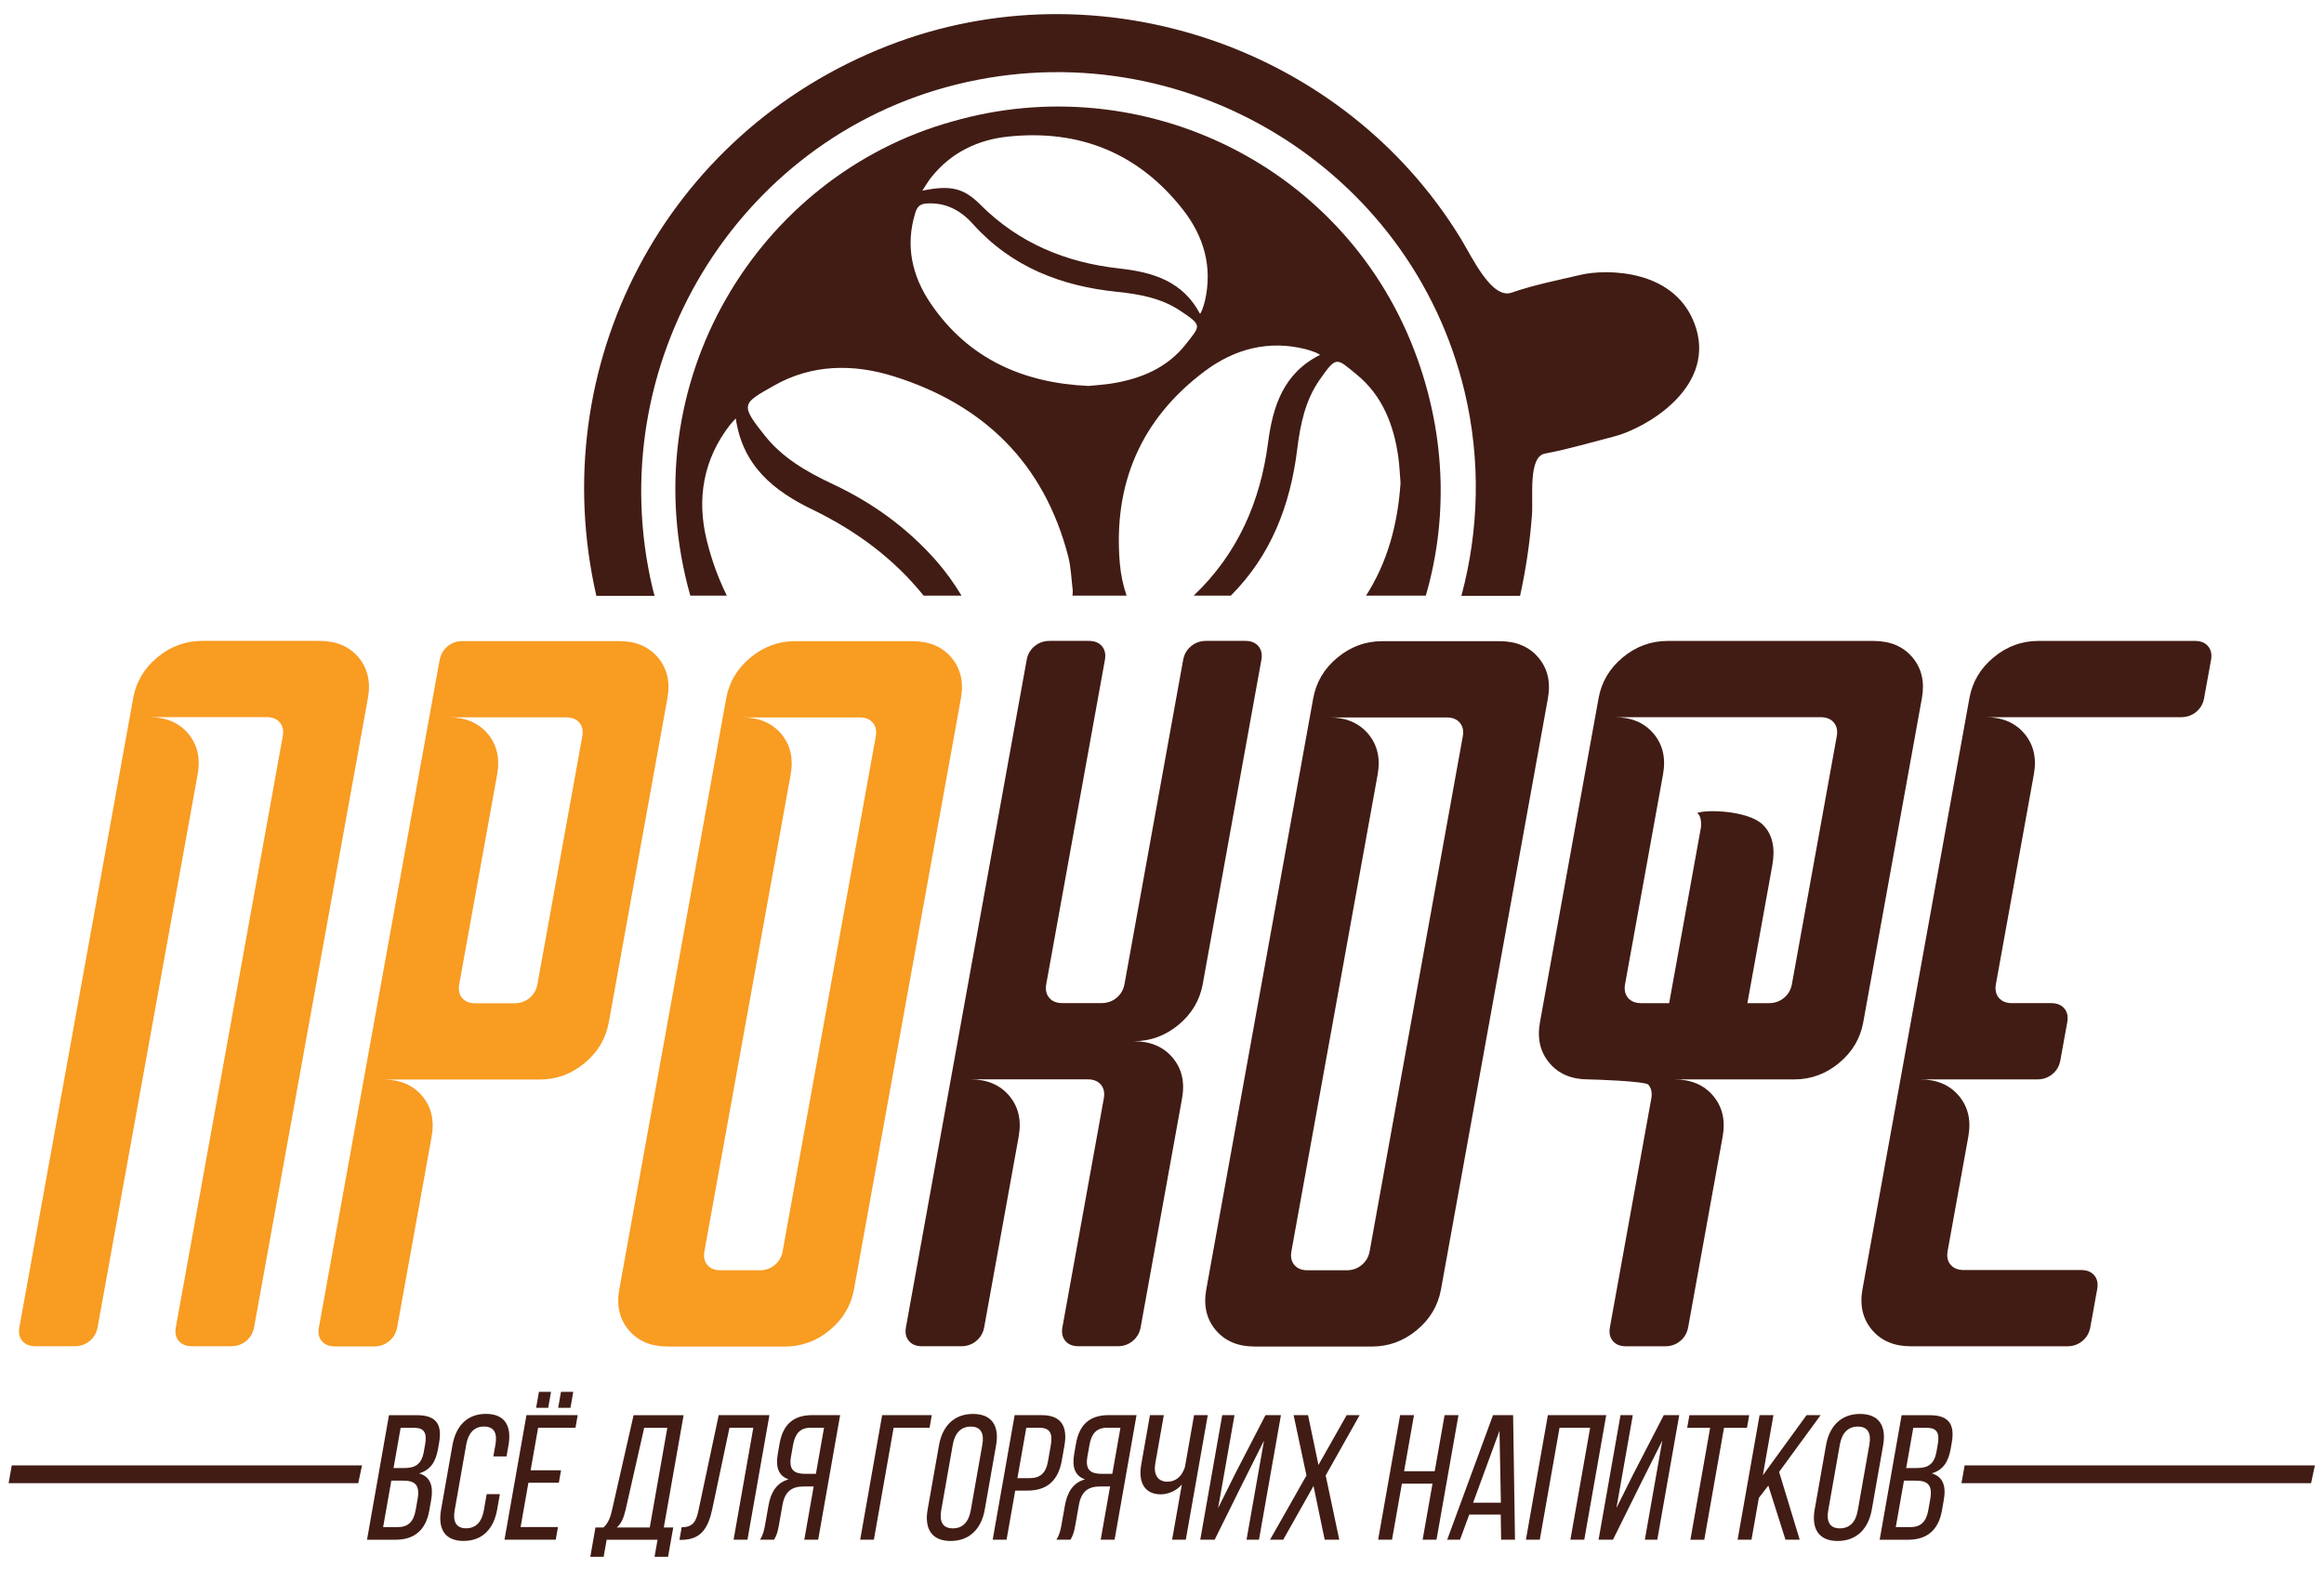
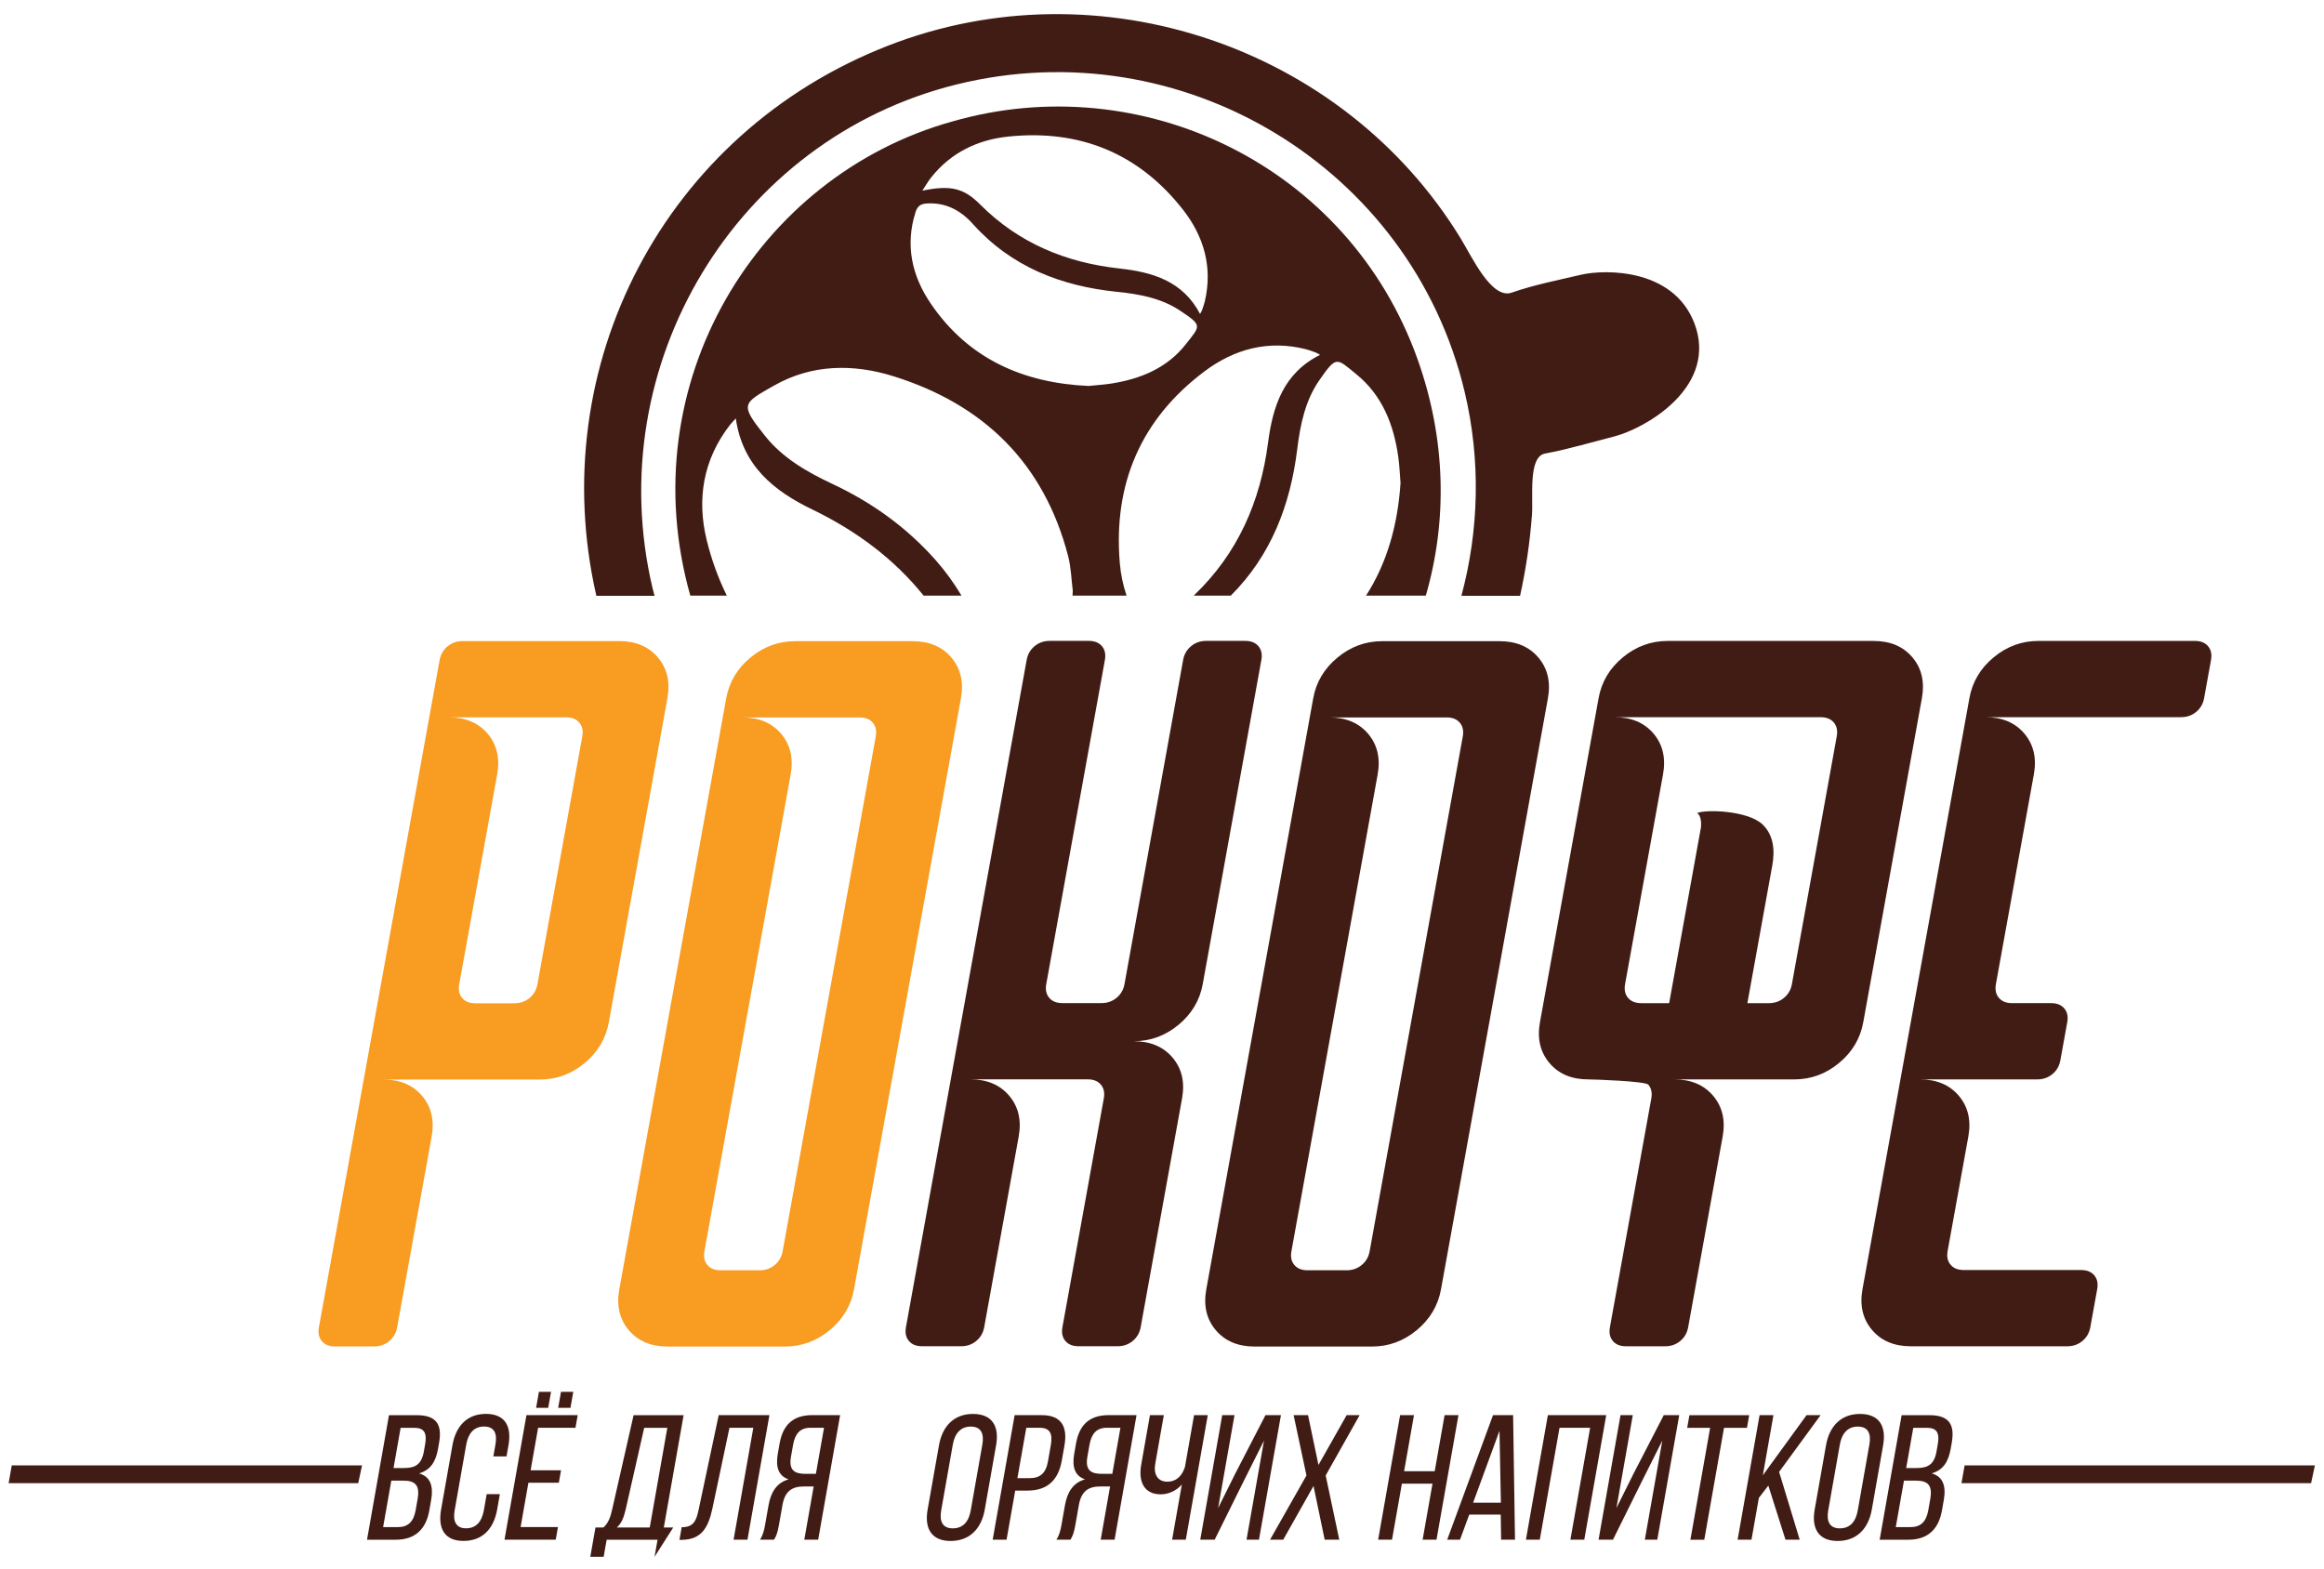
<svg xmlns="http://www.w3.org/2000/svg" width="240" height="162" viewBox="0 0 63.5 42.862" version="1.1" id="svg1">
  <defs id="defs1">
    <clipPath clipPathUnits="userSpaceOnUse" id="clipPath28">
      <path d="M 0,841.89 H 595.28 V 0 H 0 Z" transform="translate(-237.925,-672.45)" id="path28" />
    </clipPath>
    <clipPath clipPathUnits="userSpaceOnUse" id="clipPath30">
      <path d="M 0,841.89 H 595.28 V 0 H 0 Z" transform="translate(-257.737,-650.872)" id="path30" />
    </clipPath>
    <clipPath clipPathUnits="userSpaceOnUse" id="clipPath32">
      <path d="M 0,841.89 H 595.28 V 0 H 0 Z" transform="translate(-295.117,-700.192)" id="path32" />
    </clipPath>
    <clipPath clipPathUnits="userSpaceOnUse" id="clipPath34">
      <path d="M 0,841.89 H 595.28 V 0 H 0 Z" transform="translate(-305.168,-650.872)" id="path34" />
    </clipPath>
    <clipPath clipPathUnits="userSpaceOnUse" id="clipPath36">
      <path d="M 0,841.89 H 595.28 V 0 H 0 Z" transform="translate(-371.954,-694.455)" id="path36" />
    </clipPath>
    <clipPath clipPathUnits="userSpaceOnUse" id="clipPath38">
      <path d="M 0,841.89 H 595.28 V 0 H 0 Z" transform="translate(-342.803,-691.901)" id="path38" />
    </clipPath>
    <clipPath clipPathUnits="userSpaceOnUse" id="clipPath40">
      <path d="M 0,841.89 H 595.28 V 0 H 0 Z" transform="translate(-220.32,-700.192)" id="path40" />
    </clipPath>
    <clipPath clipPathUnits="userSpaceOnUse" id="clipPath42">
      <path d="M 0,841.89 H 595.28 V 0 H 0 Z" transform="translate(-226.65,-628.58)" id="path42" />
    </clipPath>
    <clipPath clipPathUnits="userSpaceOnUse" id="clipPath44">
      <path d="M 0,841.89 H 595.28 V 0 H 0 Z" transform="translate(-235.585,-635.197)" id="path44" />
    </clipPath>
    <clipPath clipPathUnits="userSpaceOnUse" id="clipPath46">
      <path d="M 0,841.89 H 595.28 V 0 H 0 Z" transform="translate(-240.82,-639.513)" id="path46" />
    </clipPath>
    <clipPath clipPathUnits="userSpaceOnUse" id="clipPath48">
      <path d="M 0,841.89 H 595.28 V 0 H 0 Z" transform="translate(-245.061,-630.033)" id="path48" />
    </clipPath>
    <clipPath clipPathUnits="userSpaceOnUse" id="clipPath50">
      <path d="M 0,841.89 H 595.28 V 0 H 0 Z" transform="translate(-253.442,-636.607)" id="path50" />
    </clipPath>
    <clipPath clipPathUnits="userSpaceOnUse" id="clipPath52">
      <path d="M 0,841.89 H 595.28 V 0 H 0 Z" transform="translate(-259.987,-636.607)" id="path52" />
    </clipPath>
    <clipPath clipPathUnits="userSpaceOnUse" id="clipPath54">
-       <path d="M 0,841.89 H 595.28 V 0 H 0 Z" transform="translate(-266.705,-636.607)" id="path54" />
-     </clipPath>
+       </clipPath>
    <clipPath clipPathUnits="userSpaceOnUse" id="clipPath56">
      <path d="M 0,841.89 H 595.28 V 0 H 0 Z" transform="translate(-270.549,-629.932)" id="path56" />
    </clipPath>
    <clipPath clipPathUnits="userSpaceOnUse" id="clipPath58">
      <path d="M 0,841.89 H 595.28 V 0 H 0 Z" transform="translate(-277.698,-632.536)" id="path58" />
    </clipPath>
    <clipPath clipPathUnits="userSpaceOnUse" id="clipPath60">
      <path d="M 0,841.89 H 595.28 V 0 H 0 Z" transform="translate(-283.94,-636.607)" id="path60" />
    </clipPath>
    <clipPath clipPathUnits="userSpaceOnUse" id="clipPath62">
      <path d="M 0,841.89 H 595.28 V 0 H 0 Z" transform="translate(-289.992,-632.018)" id="path62" />
    </clipPath>
    <clipPath clipPathUnits="userSpaceOnUse" id="clipPath64">
      <path d="M 0,841.89 H 595.28 V 0 H 0 Z" transform="translate(-294.946,-632.205)" id="path64" />
    </clipPath>
    <clipPath clipPathUnits="userSpaceOnUse" id="clipPath66">
      <path d="M 0,841.89 H 595.28 V 0 H 0 Z" transform="translate(-300.632,-631.903)" id="path66" />
    </clipPath>
    <clipPath clipPathUnits="userSpaceOnUse" id="clipPath68">
      <path d="M 0,841.89 H 595.28 V 0 H 0 Z" transform="translate(-307.772,-632.09)" id="path68" />
    </clipPath>
    <clipPath clipPathUnits="userSpaceOnUse" id="clipPath70">
      <path d="M 0,841.89 H 595.28 V 0 H 0 Z" transform="translate(-313.528,-630.551)" id="path70" />
    </clipPath>
    <clipPath clipPathUnits="userSpaceOnUse" id="clipPath72">
      <path d="M 0,841.89 H 595.28 V 0 H 0 Z" transform="translate(-320.509,-636.607)" id="path72" />
    </clipPath>
    <clipPath clipPathUnits="userSpaceOnUse" id="clipPath74">
      <path d="M 0,841.89 H 595.28 V 0 H 0 Z" transform="translate(-327.127,-632.205)" id="path74" />
    </clipPath>
    <clipPath clipPathUnits="userSpaceOnUse" id="clipPath76">
      <path d="M 0,841.89 H 595.28 V 0 H 0 Z" transform="translate(-331.084,-627.559)" id="path76" />
    </clipPath>
    <clipPath clipPathUnits="userSpaceOnUse" id="clipPath78">
      <path d="M 0,841.89 H 595.28 V 0 H 0 Z" transform="translate(-337.379,-631.932)" id="path78" />
    </clipPath>
    <clipPath clipPathUnits="userSpaceOnUse" id="clipPath80">
      <path d="M 0,841.89 H 595.28 V 0 H 0 Z" transform="translate(-342.22,-629.932)" id="path80" />
    </clipPath>
    <clipPath clipPathUnits="userSpaceOnUse" id="clipPath82">
      <path d="M 0,841.89 H 595.28 V 0 H 0 Z" transform="translate(-348.872,-628.58)" id="path82" />
    </clipPath>
    <clipPath clipPathUnits="userSpaceOnUse" id="clipPath84">
      <path d="M 0,841.89 H 595.28 V 0 H 0 Z" transform="translate(-223.751,-633.564)" id="path84" />
    </clipPath>
    <clipPath clipPathUnits="userSpaceOnUse" id="clipPath86">
      <path d="M 0,841.89 H 595.28 V 0 H 0 Z" transform="translate(-381.541,-633.564)" id="path86" />
    </clipPath>
    <clipPath clipPathUnits="userSpaceOnUse" id="clipPath88">
      <path d="M 0,841.89 H 595.28 V 0 H 0 Z" transform="translate(-268.468,-734.828)" id="path88" />
    </clipPath>
    <clipPath clipPathUnits="userSpaceOnUse" id="clipPath90">
      <path d="M 0,841.89 H 595.28 V 0 H 0 Z" transform="translate(-247.388,-703.835)" id="path90" />
    </clipPath>
  </defs>
  <g id="layer1">
    <path id="path27" d="M 0,0 C -0.083,-0.458 -0.297,-0.828 -0.641,-1.113 -0.986,-1.399 -1.392,-1.541 -1.86,-1.541 h -3.162 c -0.469,0 -0.824,0.142 -1.065,0.428 -0.242,0.285 -0.32,0.655 -0.237,1.113 l 3.066,16.953 c 0.238,1.313 -0.018,2.411 -0.765,3.297 -0.748,0.884 -1.795,1.327 -3.142,1.327 h 9.487 c 0.468,0 0.822,-0.143 1.064,-0.428 0.241,-0.286 0.321,-0.657 0.238,-1.113 z M 6.599,27.742 H -6.05 c -0.469,0 -0.875,-0.143 -1.219,-0.428 -0.345,-0.286 -0.558,-0.657 -0.641,-1.113 l -9.757,-53.943 c -0.083,-0.458 -0.004,-0.829 0.238,-1.114 0.24,-0.286 0.595,-0.428 1.064,-0.428 h 3.163 c 0.467,0 0.873,0.142 1.219,0.428 0.344,0.285 0.558,0.656 0.641,1.114 l 2.787,15.412 c 0.238,1.312 -0.018,2.411 -0.765,3.296 -0.748,0.885 -1.795,1.328 -3.142,1.328 H 0.187 c 1.347,0 2.553,0.441 3.622,1.327 1.067,0.884 1.72,1.983 1.958,3.296 l 4.739,26.202 c 0.237,1.312 -0.018,2.41 -0.765,3.296 -0.749,0.884 -1.795,1.327 -3.142,1.327" style="fill:#f89c22;fill-opacity:1;fill-rule:nonzero;stroke:none" transform="matrix(0.338,0,0,-0.338,14.685,26.895)" clip-path="url(#clipPath28)" />
    <path id="path29" d="m 0,0 c -0.083,-0.458 -0.297,-0.828 -0.64,-1.113 -0.346,-0.286 -0.752,-0.428 -1.22,-0.428 h -3.162 c -0.469,0 -0.824,0.142 -1.064,0.428 -0.242,0.285 -0.321,0.655 -0.238,1.113 l 6.969,38.531 c 0.238,1.313 -0.018,2.411 -0.765,3.297 -0.748,0.884 -1.795,1.327 -3.141,1.327 h 9.486 c 0.468,0 0.822,-0.143 1.065,-0.428 C 7.53,42.44 7.61,42.07 7.527,41.614 Z M 10.503,49.32 H 1.016 c -1.348,0 -2.555,-0.443 -3.622,-1.327 -1.069,-0.886 -1.72,-1.985 -1.958,-3.297 l -8.642,-47.779 c -0.238,-1.313 0.017,-2.412 0.765,-3.296 0.747,-0.886 1.794,-1.327 3.142,-1.327 h 9.487 c 1.346,0 2.552,0.441 3.621,1.327 1.068,0.884 1.72,1.983 1.958,3.296 l 8.643,47.779 c 0.237,1.312 -0.019,2.411 -0.766,3.297 -0.748,0.884 -1.795,1.327 -3.141,1.327" style="fill:#f89c22;fill-opacity:1;fill-rule:nonzero;stroke:none" transform="matrix(0.338,0,0,-0.338,21.385,34.191)" clip-path="url(#clipPath30)" />
    <path id="path31" d="m 0,0 h -3.162 c -0.47,0 -0.876,-0.143 -1.22,-0.428 -0.345,-0.286 -0.558,-0.657 -0.64,-1.113 l -4.74,-26.201 c -0.083,-0.458 -0.296,-0.828 -0.64,-1.113 -0.346,-0.287 -0.751,-0.428 -1.22,-0.428 h -3.162 c -0.469,0 -0.824,0.141 -1.064,0.428 -0.242,0.285 -0.321,0.655 -0.238,1.113 l 4.739,26.201 c 0.083,0.456 0.003,0.827 -0.237,1.113 C -11.826,-0.143 -12.181,0 -12.649,0 h -3.162 c -0.469,0 -0.876,-0.143 -1.22,-0.428 -0.345,-0.286 -0.557,-0.657 -0.64,-1.113 l -9.758,-53.944 c -0.082,-0.457 -0.004,-0.828 0.238,-1.113 0.241,-0.286 0.595,-0.428 1.065,-0.428 h 3.162 c 0.468,0 0.874,0.142 1.219,0.428 0.344,0.285 0.558,0.656 0.641,1.113 l 2.788,15.413 c 0.237,1.312 -0.018,2.411 -0.765,3.296 -0.749,0.885 -1.796,1.328 -3.142,1.328 h 9.486 c 0.468,0 0.823,-0.144 1.065,-0.429 0.24,-0.286 0.32,-0.657 0.237,-1.113 l -3.345,-18.495 c -0.083,-0.457 -0.004,-0.828 0.238,-1.113 0.241,-0.286 0.595,-0.428 1.065,-0.428 h 3.162 c 0.468,0 0.873,0.142 1.219,0.428 0.344,0.285 0.558,0.656 0.641,1.113 l 3.345,18.495 c 0.238,1.313 -0.018,2.411 -0.765,3.297 -0.749,0.884 -1.796,1.327 -3.142,1.327 1.346,0 2.553,0.442 3.622,1.327 1.067,0.885 1.72,1.983 1.958,3.297 L 1.302,-1.541 C 1.385,-1.085 1.305,-0.714 1.064,-0.428 0.822,-0.143 0.468,0 0,0" style="fill:#411c14;fill-opacity:1;fill-rule:nonzero;stroke:none" transform="matrix(0.338,0,0,-0.338,34.025,17.513)" clip-path="url(#clipPath32)" />
    <path id="path33" d="M 0,0 C -0.083,-0.458 -0.297,-0.828 -0.641,-1.113 -0.986,-1.399 -1.392,-1.541 -1.86,-1.541 h -3.162 c -0.469,0 -0.824,0.142 -1.065,0.428 -0.242,0.285 -0.32,0.655 -0.237,1.113 l 6.969,38.531 c 0.238,1.313 -0.018,2.411 -0.765,3.297 -0.748,0.884 -1.795,1.327 -3.142,1.327 h 9.487 c 0.468,0 0.822,-0.143 1.064,-0.428 C 7.53,42.44 7.61,42.07 7.527,41.614 Z M 10.502,49.32 H 1.016 c -1.348,0 -2.555,-0.443 -3.622,-1.327 -1.069,-0.886 -1.721,-1.985 -1.958,-3.297 l -8.643,-47.779 c -0.237,-1.313 0.017,-2.412 0.766,-3.296 0.747,-0.886 1.794,-1.327 3.142,-1.327 h 9.486 c 1.347,0 2.553,0.441 3.622,1.327 1.067,0.884 1.72,1.983 1.958,3.296 l 8.642,47.779 c 0.238,1.312 -0.018,2.411 -0.765,3.297 -0.749,0.884 -1.795,1.327 -3.142,1.327" style="fill:#411c14;fill-opacity:1;fill-rule:nonzero;stroke:none" transform="matrix(0.338,0,0,-0.338,37.424,34.191)" clip-path="url(#clipPath34)" />
    <path id="path35" d="M 0,0 C 0.344,0.285 0.558,0.655 0.64,1.113 L 1.198,4.195 C 1.28,4.652 1.201,5.022 0.96,5.309 0.718,5.594 0.364,5.737 -0.104,5.737 h -12.649 c -1.348,0 -2.555,-0.443 -3.622,-1.327 -1.069,-0.886 -1.72,-1.985 -1.958,-3.297 l -8.642,-47.779 c -0.238,-1.313 0.016,-2.412 0.765,-3.296 0.747,-0.886 1.794,-1.327 3.142,-1.327 h 12.648 c 0.469,0 0.874,0.142 1.22,0.428 0.344,0.285 0.558,0.655 0.64,1.113 l 0.558,3.082 c 0.082,0.457 0.003,0.827 -0.238,1.114 -0.242,0.285 -0.596,0.428 -1.064,0.428 h -9.487 c -0.469,0 -0.824,0.142 -1.064,0.428 -0.243,0.285 -0.321,0.656 -0.238,1.113 l 1.673,9.248 c 0.237,1.312 -0.019,2.41 -0.766,3.296 -0.748,0.884 -1.795,1.327 -3.142,1.327 h 9.487 c 0.468,0 0.874,0.142 1.219,0.428 0.344,0.285 0.558,0.656 0.641,1.113 l 0.558,3.083 c 0.082,0.456 0.002,0.827 -0.238,1.113 -0.242,0.285 -0.597,0.428 -1.065,0.428 h -3.162 c -0.469,0 -0.824,0.142 -1.064,0.428 -0.243,0.285 -0.321,0.656 -0.238,1.114 l 3.067,16.953 c 0.237,1.313 -0.019,2.411 -0.766,3.297 -0.748,0.884 -1.795,1.327 -3.142,1.327 H -1.22 c 0.469,0 0.874,0.142 1.22,0.428" style="fill:#411c14;fill-opacity:1;fill-rule:nonzero;stroke:none" transform="matrix(0.338,0,0,-0.338,60.008,19.453)" clip-path="url(#clipPath36)" />
    <path id="path37" d="m 0,0 v 0 l -3.519,-19.451 c -0.083,-0.458 -0.297,-0.828 -0.64,-1.113 -0.346,-0.286 -0.751,-0.428 -1.22,-0.428 h -1.74 l 2.013,11.131 c 0.238,1.312 0.066,2.484 -0.765,3.296 -1.197,1.169 -4.661,1.245 -5.311,0.941 0.034,-0.014 0.397,-0.234 0.31,-1.155 l -2.571,-14.213 h -2.26 c -0.469,0 -0.824,0.142 -1.064,0.428 -0.242,0.285 -0.321,0.655 -0.238,1.113 l 3.067,16.954 c 0.238,1.312 -0.018,2.41 -0.765,3.296 -0.749,0.884 -1.796,1.327 -3.142,1.327 h 16.649 c 0.467,0 0.822,-0.143 1.064,-0.428 0.241,-0.286 0.32,-0.657 0.238,-1.113 z m 3.081,8.291 h -16.648 c -1.348,0 -2.555,-0.442 -3.622,-1.327 -1.069,-0.886 -1.721,-1.984 -1.958,-3.296 l -0.67,-3.7 -2.501,-13.827 -1.569,-8.675 c -0.237,-1.313 0.017,-2.412 0.765,-3.296 0.747,-0.886 1.794,-1.327 3.142,-1.327 0.468,0 4.614,-0.143 4.856,-0.428 0.241,-0.287 0.32,-0.657 0.238,-1.113 l -3.346,-18.495 c -0.082,-0.458 -0.004,-0.828 0.238,-1.114 0.241,-0.286 0.595,-0.427 1.065,-0.427 h 3.162 c 0.468,0 0.874,0.141 1.219,0.427 0.344,0.286 0.558,0.656 0.641,1.114 l 2.788,15.412 c 0.237,1.312 -0.019,2.411 -0.766,3.296 -0.748,0.885 -1.795,1.328 -3.141,1.328 h 9.695 c 1.346,0 2.553,0.441 3.621,1.327 1.068,0.884 1.721,1.983 1.958,3.296 l 3.624,20.037 0.385,2.124 0.731,4.041 C 7.225,4.98 6.97,6.078 6.223,6.964 5.474,7.849 4.427,8.291 3.081,8.291" style="fill:#411c14;fill-opacity:1;fill-rule:nonzero;stroke:none" transform="matrix(0.338,0,0,-0.338,50.151,20.317)" clip-path="url(#clipPath38)" />
-     <path id="path39" d="m 0,0 h -9.487 c -1.348,0 -2.555,-0.443 -3.622,-1.327 -1.068,-0.886 -1.72,-1.984 -1.957,-3.297 l -9.2,-50.861 c -0.083,-0.457 -0.005,-0.828 0.237,-1.113 0.241,-0.286 0.595,-0.428 1.065,-0.428 h 3.162 c 0.468,0 0.874,0.142 1.22,0.428 0.343,0.285 0.557,0.656 0.64,1.113 l 8.085,44.696 c 0.237,1.313 -0.018,2.411 -0.765,3.297 -0.749,0.884 -1.795,1.327 -3.142,1.327 h 9.486 c 0.469,0 0.823,-0.143 1.065,-0.428 0.24,-0.286 0.32,-0.657 0.238,-1.113 l -8.643,-47.779 c -0.083,-0.457 -0.004,-0.828 0.238,-1.113 0.241,-0.286 0.595,-0.428 1.065,-0.428 h 3.162 c 0.468,0 0.874,0.142 1.219,0.428 0.344,0.285 0.558,0.656 0.641,1.113 l 9.2,50.861 C 4.144,-3.311 3.889,-2.213 3.141,-1.327 2.393,-0.443 1.346,0 0,0" style="fill:#f89c22;fill-opacity:1;fill-rule:nonzero;stroke:none" transform="matrix(0.338,0,0,-0.338,8.732,17.513)" clip-path="url(#clipPath40)" />
    <path id="path41" d="M 0,0 C 0.82,0 1.27,0.432 1.435,1.367 L 1.592,2.258 C 1.79,3.38 1.41,3.755 0.446,3.755 H -0.532 L -1.194,0 Z m 0.511,4.776 c 0.892,0 1.403,0.288 1.588,1.338 l 0.104,0.59 C 2.361,7.595 2.135,8.027 1.329,8.027 H 0.221 L -0.352,4.776 Z M 1.538,9.048 C 3.106,9.048 3.593,8.3 3.331,6.819 L 3.248,6.344 C 3.06,5.279 2.641,4.618 1.715,4.344 2.645,4.071 2.883,3.294 2.687,2.187 L 2.538,1.338 C 2.271,-0.173 1.388,-1.021 -0.18,-1.021 h -2.316 l 1.775,10.069 z" style="fill:#411c14;fill-opacity:1;fill-rule:nonzero;stroke:none" transform="matrix(0.338,0,0,-0.338,10.872,41.73)" clip-path="url(#clipPath42)" />
    <path id="path43" d="m 0,0 -0.16,-0.906 h -1.064 l 0.17,0.964 c 0.16,0.906 -0.104,1.452 -0.924,1.452 -0.805,0 -1.276,-0.546 -1.436,-1.452 l -0.938,-5.323 c -0.16,-0.906 0.118,-1.453 0.923,-1.453 0.82,0 1.276,0.547 1.436,1.453 l 0.231,1.309 h 1.064 l -0.22,-1.251 c -0.269,-1.525 -1.166,-2.532 -2.719,-2.532 -1.54,0 -2.081,1.007 -1.813,2.532 L -4.531,0 c 0.269,1.525 1.165,2.532 2.705,2.532 C -0.273,2.532 0.269,1.525 0,0" style="fill:#411c14;fill-opacity:1;fill-rule:nonzero;stroke:none" transform="matrix(0.338,0,0,-0.338,13.894,39.492)" clip-path="url(#clipPath44)" />
    <path id="path45" d="M 0,0 -0.228,-1.295 H -1.221 L -0.993,0 Z M -1.798,0 -2.026,-1.295 H -3.005 L -2.776,0 Z m 0.809,-6.344 -0.178,-1.007 h -2.46 l -0.631,-3.582 h 3.021 l -0.18,-1.021 H -5.56 l 1.775,10.07 h 4.143 l -0.18,-1.022 h -3.021 l -0.606,-3.438 z" style="fill:#411c14;fill-opacity:1;fill-rule:nonzero;stroke:none" transform="matrix(0.338,0,0,-0.338,15.664,38.033)" clip-path="url(#clipPath46)" />
-     <path id="path47" d="M 0,0 C -0.17,-0.719 -0.347,-1.151 -0.722,-1.482 H 1.94 L 3.36,6.574 H 1.49 Z m 2.327,-3.855 0.243,1.381 h -4.114 l -0.243,-1.381 h -1.079 l 0.418,2.373 h 0.647 c 0.414,0.389 0.567,0.849 0.705,1.468 l 1.73,7.609 H 4.677 L 3.076,-1.482 H 3.839 L 3.42,-3.855 Z" style="fill:#411c14;fill-opacity:1;fill-rule:nonzero;stroke:none" transform="matrix(0.338,0,0,-0.338,17.098,41.239)" clip-path="url(#clipPath48)" />
+     <path id="path47" d="M 0,0 C -0.17,-0.719 -0.347,-1.151 -0.722,-1.482 H 1.94 L 3.36,6.574 H 1.49 Z m 2.327,-3.855 0.243,1.381 h -4.114 l -0.243,-1.381 h -1.079 l 0.418,2.373 h 0.647 c 0.414,0.389 0.567,0.849 0.705,1.468 l 1.73,7.609 H 4.677 L 3.076,-1.482 H 3.839 Z" style="fill:#411c14;fill-opacity:1;fill-rule:nonzero;stroke:none" transform="matrix(0.338,0,0,-0.338,17.098,41.239)" clip-path="url(#clipPath48)" />
    <path id="path49" d="m 0,0 -1.384,-6.545 c -0.339,-1.597 -0.931,-2.503 -2.473,-2.518 h -0.186 l 0.18,1.022 c 0.935,0 1.177,0.474 1.375,1.438 l 1.618,7.624 h 4.1 L 1.454,-9.048 H 0.332 L 1.928,0 Z" style="fill:#411c14;fill-opacity:1;fill-rule:nonzero;stroke:none" transform="matrix(0.338,0,0,-0.338,19.932,39.015)" clip-path="url(#clipPath50)" />
    <path id="path51" d="m 0,0 c -0.834,0 -1.249,-0.475 -1.409,-1.381 l -0.17,-0.964 c -0.192,-1.093 0.289,-1.381 1.166,-1.381 H 0.436 L 1.093,0 Z m -0.535,-4.747 c -0.935,0 -1.531,-0.36 -1.731,-1.496 l -0.279,-1.583 c -0.119,-0.676 -0.223,-0.935 -0.403,-1.222 h -1.136 c 0.233,0.345 0.336,0.762 0.414,1.208 l 0.277,1.568 c 0.19,1.079 0.667,1.827 1.622,2.1 -0.801,0.274 -1.068,0.964 -0.872,2.072 l 0.144,0.82 c 0.264,1.496 1.068,2.301 2.65,2.301 H 2.395 L 0.62,-9.048 h -1.122 l 0.758,4.301 z" style="fill:#411c14;fill-opacity:1;fill-rule:nonzero;stroke:none" transform="matrix(0.338,0,0,-0.338,22.146,39.015)" clip-path="url(#clipPath52)" />
    <path id="path53" d="M 0,0 -1.595,-9.048 H -2.703 L -0.927,1.021 H 3.086 L 2.906,0 Z" style="fill:#411c14;fill-opacity:1;fill-rule:nonzero;stroke:none" transform="matrix(0.338,0,0,-0.338,24.417,39.015)" clip-path="url(#clipPath54)" />
    <path id="path55" d="m 0,0 c -0.162,-0.921 0.132,-1.453 0.938,-1.453 0.82,0 1.288,0.532 1.45,1.453 L 3.327,5.323 C 3.486,6.229 3.209,6.775 2.389,6.775 1.583,6.775 1.098,6.229 0.939,5.323 Z M -0.179,5.265 C 0.092,6.804 1.03,7.797 2.569,7.797 4.122,7.797 4.71,6.804 4.438,5.265 L 3.52,0.057 C 3.251,-1.467 2.311,-2.474 0.758,-2.474 c -1.54,0 -2.124,1.007 -1.856,2.531 z" style="fill:#411c14;fill-opacity:1;fill-rule:nonzero;stroke:none" transform="matrix(0.338,0,0,-0.338,25.717,41.273)" clip-path="url(#clipPath56)" />
    <path id="path57" d="M 0,0 C 0.834,0 1.306,0.388 1.476,1.352 L 1.711,2.69 C 1.874,3.611 1.624,4.071 0.804,4.071 H -0.275 L -0.993,0 Z m 0.984,5.092 c 1.583,0 2.094,-0.935 1.825,-2.46 L 2.596,1.424 C 2.314,-0.173 1.419,-1.007 -0.178,-1.007 H -1.17 l -0.7,-3.97 h -1.122 l 1.775,10.069 z" style="fill:#411c14;fill-opacity:1;fill-rule:nonzero;stroke:none" transform="matrix(0.338,0,0,-0.338,28.135,40.392)" clip-path="url(#clipPath58)" />
    <path id="path59" d="m 0,0 c -0.834,0 -1.249,-0.475 -1.409,-1.381 l -0.17,-0.964 c -0.192,-1.093 0.289,-1.381 1.166,-1.381 H 0.436 L 1.093,0 Z m -0.535,-4.747 c -0.935,0 -1.531,-0.36 -1.731,-1.496 l -0.279,-1.583 c -0.119,-0.676 -0.223,-0.935 -0.403,-1.222 h -1.136 c 0.233,0.345 0.336,0.762 0.414,1.208 l 0.277,1.568 c 0.19,1.079 0.667,1.827 1.622,2.1 -0.801,0.274 -1.068,0.964 -0.872,2.072 l 0.144,0.82 c 0.264,1.496 1.068,2.301 2.65,2.301 H 2.395 L 0.62,-9.048 h -1.122 l 0.758,4.301 z" style="fill:#411c14;fill-opacity:1;fill-rule:nonzero;stroke:none" transform="matrix(0.338,0,0,-0.338,30.245,39.015)" clip-path="url(#clipPath60)" />
    <path id="path61" d="m 0,0 c -0.451,-0.518 -1.103,-0.791 -1.707,-0.791 -1.353,0 -1.817,1.036 -1.579,2.388 l 0.708,4.013 h 1.122 L -2.149,1.683 c -0.149,-0.849 0.19,-1.453 0.981,-1.453 0.676,0 1.167,0.417 1.417,1.18 l 0.74,4.2 H 2.097 L 0.321,-4.459 h -1.107 z" style="fill:#411c14;fill-opacity:1;fill-rule:nonzero;stroke:none" transform="matrix(0.338,0,0,-0.338,32.292,40.567)" clip-path="url(#clipPath62)" />
    <path id="path63" d="m 0,0 -2.301,-4.646 h -1.165 l 1.775,10.069 h 0.993 L -2.022,-2.086 -0.641,0.69 1.805,5.423 H 3.056 L 1.281,-4.646 H 0.274 l 1.413,8.012 z" style="fill:#411c14;fill-opacity:1;fill-rule:nonzero;stroke:none" transform="matrix(0.338,0,0,-0.338,33.967,40.504)" clip-path="url(#clipPath64)" />
    <path id="path65" d="m 0,0 -2.449,-4.344 h -1.065 l 2.944,5.193 -1.039,4.876 h 1.166 L 0.4,1.697 2.678,5.725 h 1.05 L 0.984,0.849 2.082,-4.344 H 0.903 Z" style="fill:#411c14;fill-opacity:1;fill-rule:nonzero;stroke:none" transform="matrix(0.338,0,0,-0.338,35.89,40.606)" clip-path="url(#clipPath66)" />
    <path id="path67" d="M 0,0 -0.799,-4.531 H -1.921 L -0.145,5.538 H 0.977 L 0.178,1.007 H 2.652 L 3.451,5.538 H 4.573 L 2.797,-4.531 H 1.675 L 2.474,0 Z" style="fill:#411c14;fill-opacity:1;fill-rule:nonzero;stroke:none" transform="matrix(0.338,0,0,-0.338,38.305,40.543)" clip-path="url(#clipPath68)" />
    <path id="path69" d="M 0,0 H 2.244 L 2.132,5.812 Z M -0.314,-0.964 -1.06,-2.992 H -2.096 L 1.608,7.078 H 3.233 L 3.385,-2.992 H 2.263 l -0.031,2.028 z" style="fill:#411c14;fill-opacity:1;fill-rule:nonzero;stroke:none" transform="matrix(0.338,0,0,-0.338,40.251,41.063)" clip-path="url(#clipPath70)" />
    <path id="path71" d="M 0,0 -1.595,-9.048 H -2.717 L -0.942,1.021 H 3.776 L 2.001,-9.048 H 0.879 L 2.474,0 Z" style="fill:#411c14;fill-opacity:1;fill-rule:nonzero;stroke:none" transform="matrix(0.338,0,0,-0.338,42.612,39.015)" clip-path="url(#clipPath72)" />
    <path id="path73" d="m 0,0 -2.301,-4.646 h -1.165 l 1.775,10.069 h 0.993 L -2.022,-2.086 -0.641,0.69 1.805,5.423 H 3.056 L 1.281,-4.646 H 0.274 l 1.413,8.012 z" style="fill:#411c14;fill-opacity:1;fill-rule:nonzero;stroke:none" transform="matrix(0.338,0,0,-0.338,44.85,40.504)" clip-path="url(#clipPath74)" />
    <path id="path75" d="M 0,0 1.595,9.048 H -0.26 l 0.18,1.022 H 4.753 L 4.573,9.048 H 2.717 L 1.122,0 Z" style="fill:#411c14;fill-opacity:1;fill-rule:nonzero;stroke:none" transform="matrix(0.338,0,0,-0.338,46.188,42.075)" clip-path="url(#clipPath76)" />
    <path id="path77" d="m 0,0 -0.765,-0.993 -0.596,-3.38 H -2.483 L -0.707,5.696 H 0.415 L -0.443,0.834 3.09,5.696 H 4.227 L 0.871,1.108 2.537,-4.373 h -1.15 z" style="fill:#411c14;fill-opacity:1;fill-rule:nonzero;stroke:none" transform="matrix(0.338,0,0,-0.338,48.317,40.596)" clip-path="url(#clipPath78)" />
    <path id="path79" d="m 0,0 c -0.162,-0.921 0.132,-1.453 0.938,-1.453 0.82,0 1.288,0.532 1.45,1.453 L 3.327,5.323 C 3.486,6.229 3.209,6.775 2.389,6.775 1.583,6.775 1.098,6.229 0.939,5.323 Z M -0.179,5.265 C 0.092,6.804 1.03,7.797 2.569,7.797 4.122,7.797 4.71,6.804 4.438,5.265 L 3.52,0.057 C 3.251,-1.467 2.311,-2.474 0.758,-2.474 c -1.54,0 -2.124,1.007 -1.856,2.531 z" style="fill:#411c14;fill-opacity:1;fill-rule:nonzero;stroke:none" transform="matrix(0.338,0,0,-0.338,49.954,41.273)" clip-path="url(#clipPath80)" />
    <path id="path81" d="M 0,0 C 0.82,0 1.27,0.432 1.435,1.367 L 1.592,2.258 C 1.79,3.38 1.41,3.755 0.446,3.755 H -0.532 L -1.194,0 Z m 0.511,4.776 c 0.892,0 1.403,0.288 1.588,1.338 l 0.104,0.59 C 2.361,7.595 2.135,8.027 1.329,8.027 H 0.221 L -0.352,4.776 Z M 1.538,9.048 C 3.106,9.048 3.593,8.3 3.331,6.819 L 3.248,6.344 C 3.06,5.279 2.641,4.618 1.715,4.344 2.645,4.071 2.883,3.294 2.687,2.187 L 2.538,1.338 C 2.271,-0.173 1.388,-1.021 -0.18,-1.021 h -2.316 l 1.775,10.069 z" style="fill:#411c14;fill-opacity:1;fill-rule:nonzero;stroke:none" transform="matrix(0.338,0,0,-0.338,52.203,41.73)" clip-path="url(#clipPath82)" />
    <path id="path83" d="M 0,0 H -28.316 L -28.57,-1.438 H -0.307 Z" style="fill:#411c14;fill-opacity:1;fill-rule:nonzero;stroke:none" transform="matrix(0.338,0,0,-0.338,9.892,40.044)" clip-path="url(#clipPath84)" />
    <path id="path85" d="M 0,0 H -28.316 L -28.57,-1.438 H -0.307 Z" style="fill:#411c14;fill-opacity:1;fill-rule:nonzero;stroke:none" transform="matrix(0.338,0,0,-0.338,63.251,40.044)" clip-path="url(#clipPath86)" />
    <path id="path87" d="m 0,0 c 0.148,0.468 0.389,0.674 0.874,0.71 1.542,0.111 2.768,-0.544 3.746,-1.634 3.128,-3.49 7.146,-5.043 11.689,-5.508 1.795,-0.184 3.572,-0.509 5.095,-1.527 1.813,-1.211 1.637,-1.193 0.46,-2.696 -1.515,-1.935 -3.653,-2.813 -6.022,-3.189 -0.568,-0.091 -1.146,-0.123 -1.85,-0.196 C 8.79,-13.807 4.313,-11.904 1.236,-7.381 -0.284,-5.148 -0.845,-2.677 0,0 m 1.274,2.825 c 1.591,2 3.752,3.039 6.217,3.296 5.751,0.601 10.539,-1.326 14.127,-5.901 1.689,-2.153 2.418,-4.64 1.777,-7.402 -0.058,-0.251 -0.148,-0.495 -0.233,-0.739 -0.031,-0.091 -0.089,-0.173 -0.155,-0.298 -1.394,2.653 -3.825,3.38 -6.516,3.675 C 12.167,-4.069 8.345,-2.494 5.229,0.632 3.889,1.975 2.82,2.211 0.555,1.749 0.822,2.153 1.022,2.509 1.274,2.825 M -15.25,-30.993 c -0.674,1.366 -1.223,2.849 -1.622,4.469 -0.823,3.338 -0.293,6.551 1.891,9.354 0.11,0.141 0.24,0.267 0.456,0.505 0.549,-3.831 3.068,-5.857 6.187,-7.364 3.548,-1.715 6.598,-3.98 8.997,-6.964 h 3.063 c -0.604,1.01 -1.291,1.968 -2.082,2.863 -2.34,2.646 -5.143,4.664 -8.334,6.16 -2.053,0.963 -4.027,2.093 -5.457,3.881 -2.066,2.587 -1.86,2.618 0.73,4.086 3.062,1.735 6.399,1.766 9.672,0.74 7.297,-2.289 12.149,-7.045 14.095,-14.549 0.234,-0.902 0.253,-1.859 0.372,-2.791 -0.003,-0.131 -0.016,-0.26 -0.022,-0.39 h 4.371 c -0.287,0.843 -0.474,1.73 -0.551,2.659 -0.532,6.366 1.705,11.61 6.841,15.468 2.416,1.816 5.18,2.565 8.216,1.793 0.275,-0.07 0.543,-0.175 0.81,-0.273 0.1,-0.037 0.19,-0.103 0.327,-0.179 -2.963,-1.479 -3.821,-4.147 -4.209,-7.113 -0.623,-4.765 -2.45,-8.949 -5.974,-12.32 -0.012,-0.012 -0.021,-0.023 -0.033,-0.035 h 2.997 c 3.239,3.238 4.809,7.288 5.371,11.849 0.244,1.979 0.644,3.934 1.803,5.592 1.38,1.975 1.355,1.781 2.988,0.447 2.103,-1.717 3.023,-4.099 3.385,-6.724 0.087,-0.63 0.11,-1.268 0.174,-2.048 -0.222,-3.384 -1.086,-6.472 -2.789,-9.116 h 4.832 c 1.743,6 1.654,12.62 -0.672,19.131 C 34.985,3.812 18.28,11.756 2.969,7.34 -12.762,2.955 -23.055,-13.828 -18.202,-30.993 Z" style="fill:#411c14;fill-opacity:1;fill-rule:nonzero;stroke:none" transform="matrix(0.338,0,0,-0.338,25.014,5.801)" clip-path="url(#clipPath88)" />
    <path id="path89" d="M 0,0 C -0.052,0.203 -0.112,0.402 -0.16,0.606 -4.436,18.649 6.598,36.937 24.418,41.342 42.631,45.844 61.152,34.646 65.48,16.517 66.815,10.925 66.637,5.265 65.225,0 h 4.742 c 0.462,2.101 0.794,4.283 0.963,6.563 0.106,1.427 -0.32,4.677 1.047,4.935 1.892,0.357 3.747,0.907 5.615,1.389 2.423,0.626 8.046,3.787 6.627,8.673 -1.497,4.966 -7.385,4.854 -9.336,4.394 -1.877,-0.441 -3.785,-0.813 -5.599,-1.445 -1.62,-0.565 -3.207,2.892 -4.113,4.375 C 55.658,44.453 35.87,51.089 18.903,44.488 0.724,37.415 -8.946,18.508 -4.706,0 Z" style="fill:#411c14;fill-opacity:1;fill-rule:nonzero;stroke:none" transform="matrix(0.338,0,0,-0.338,17.885,16.281)" clip-path="url(#clipPath90)" />
  </g>
</svg>